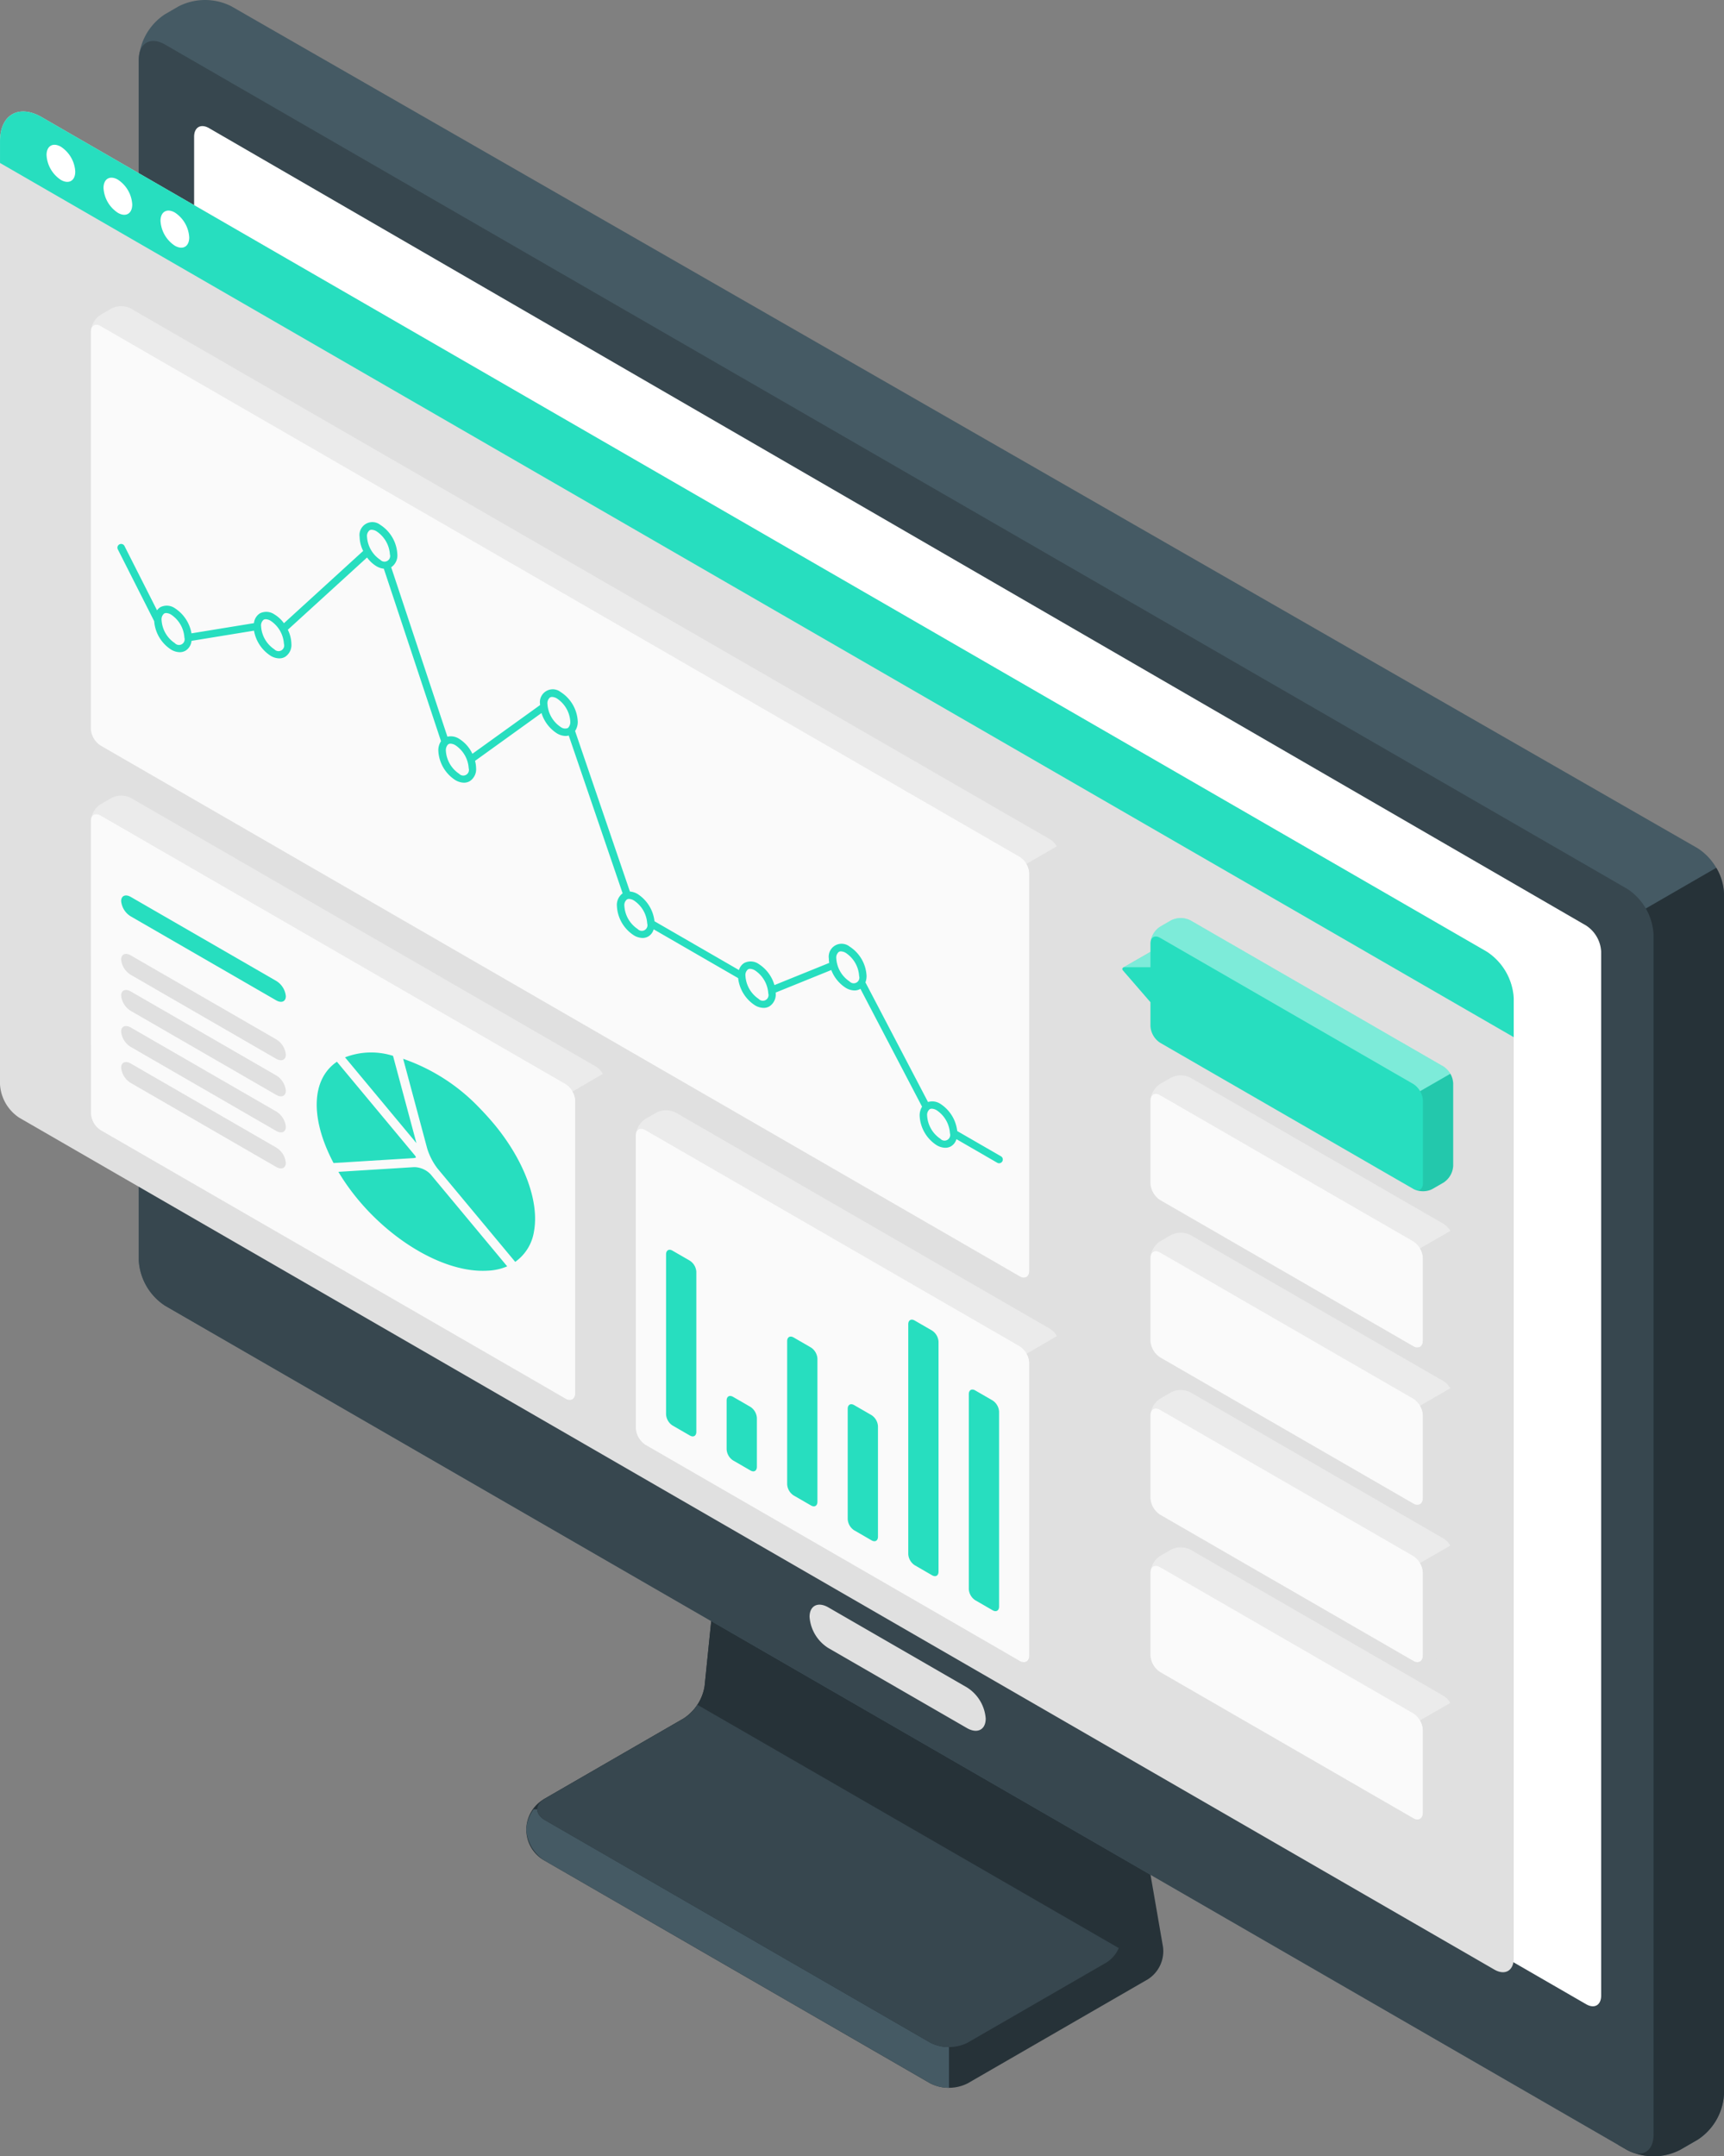
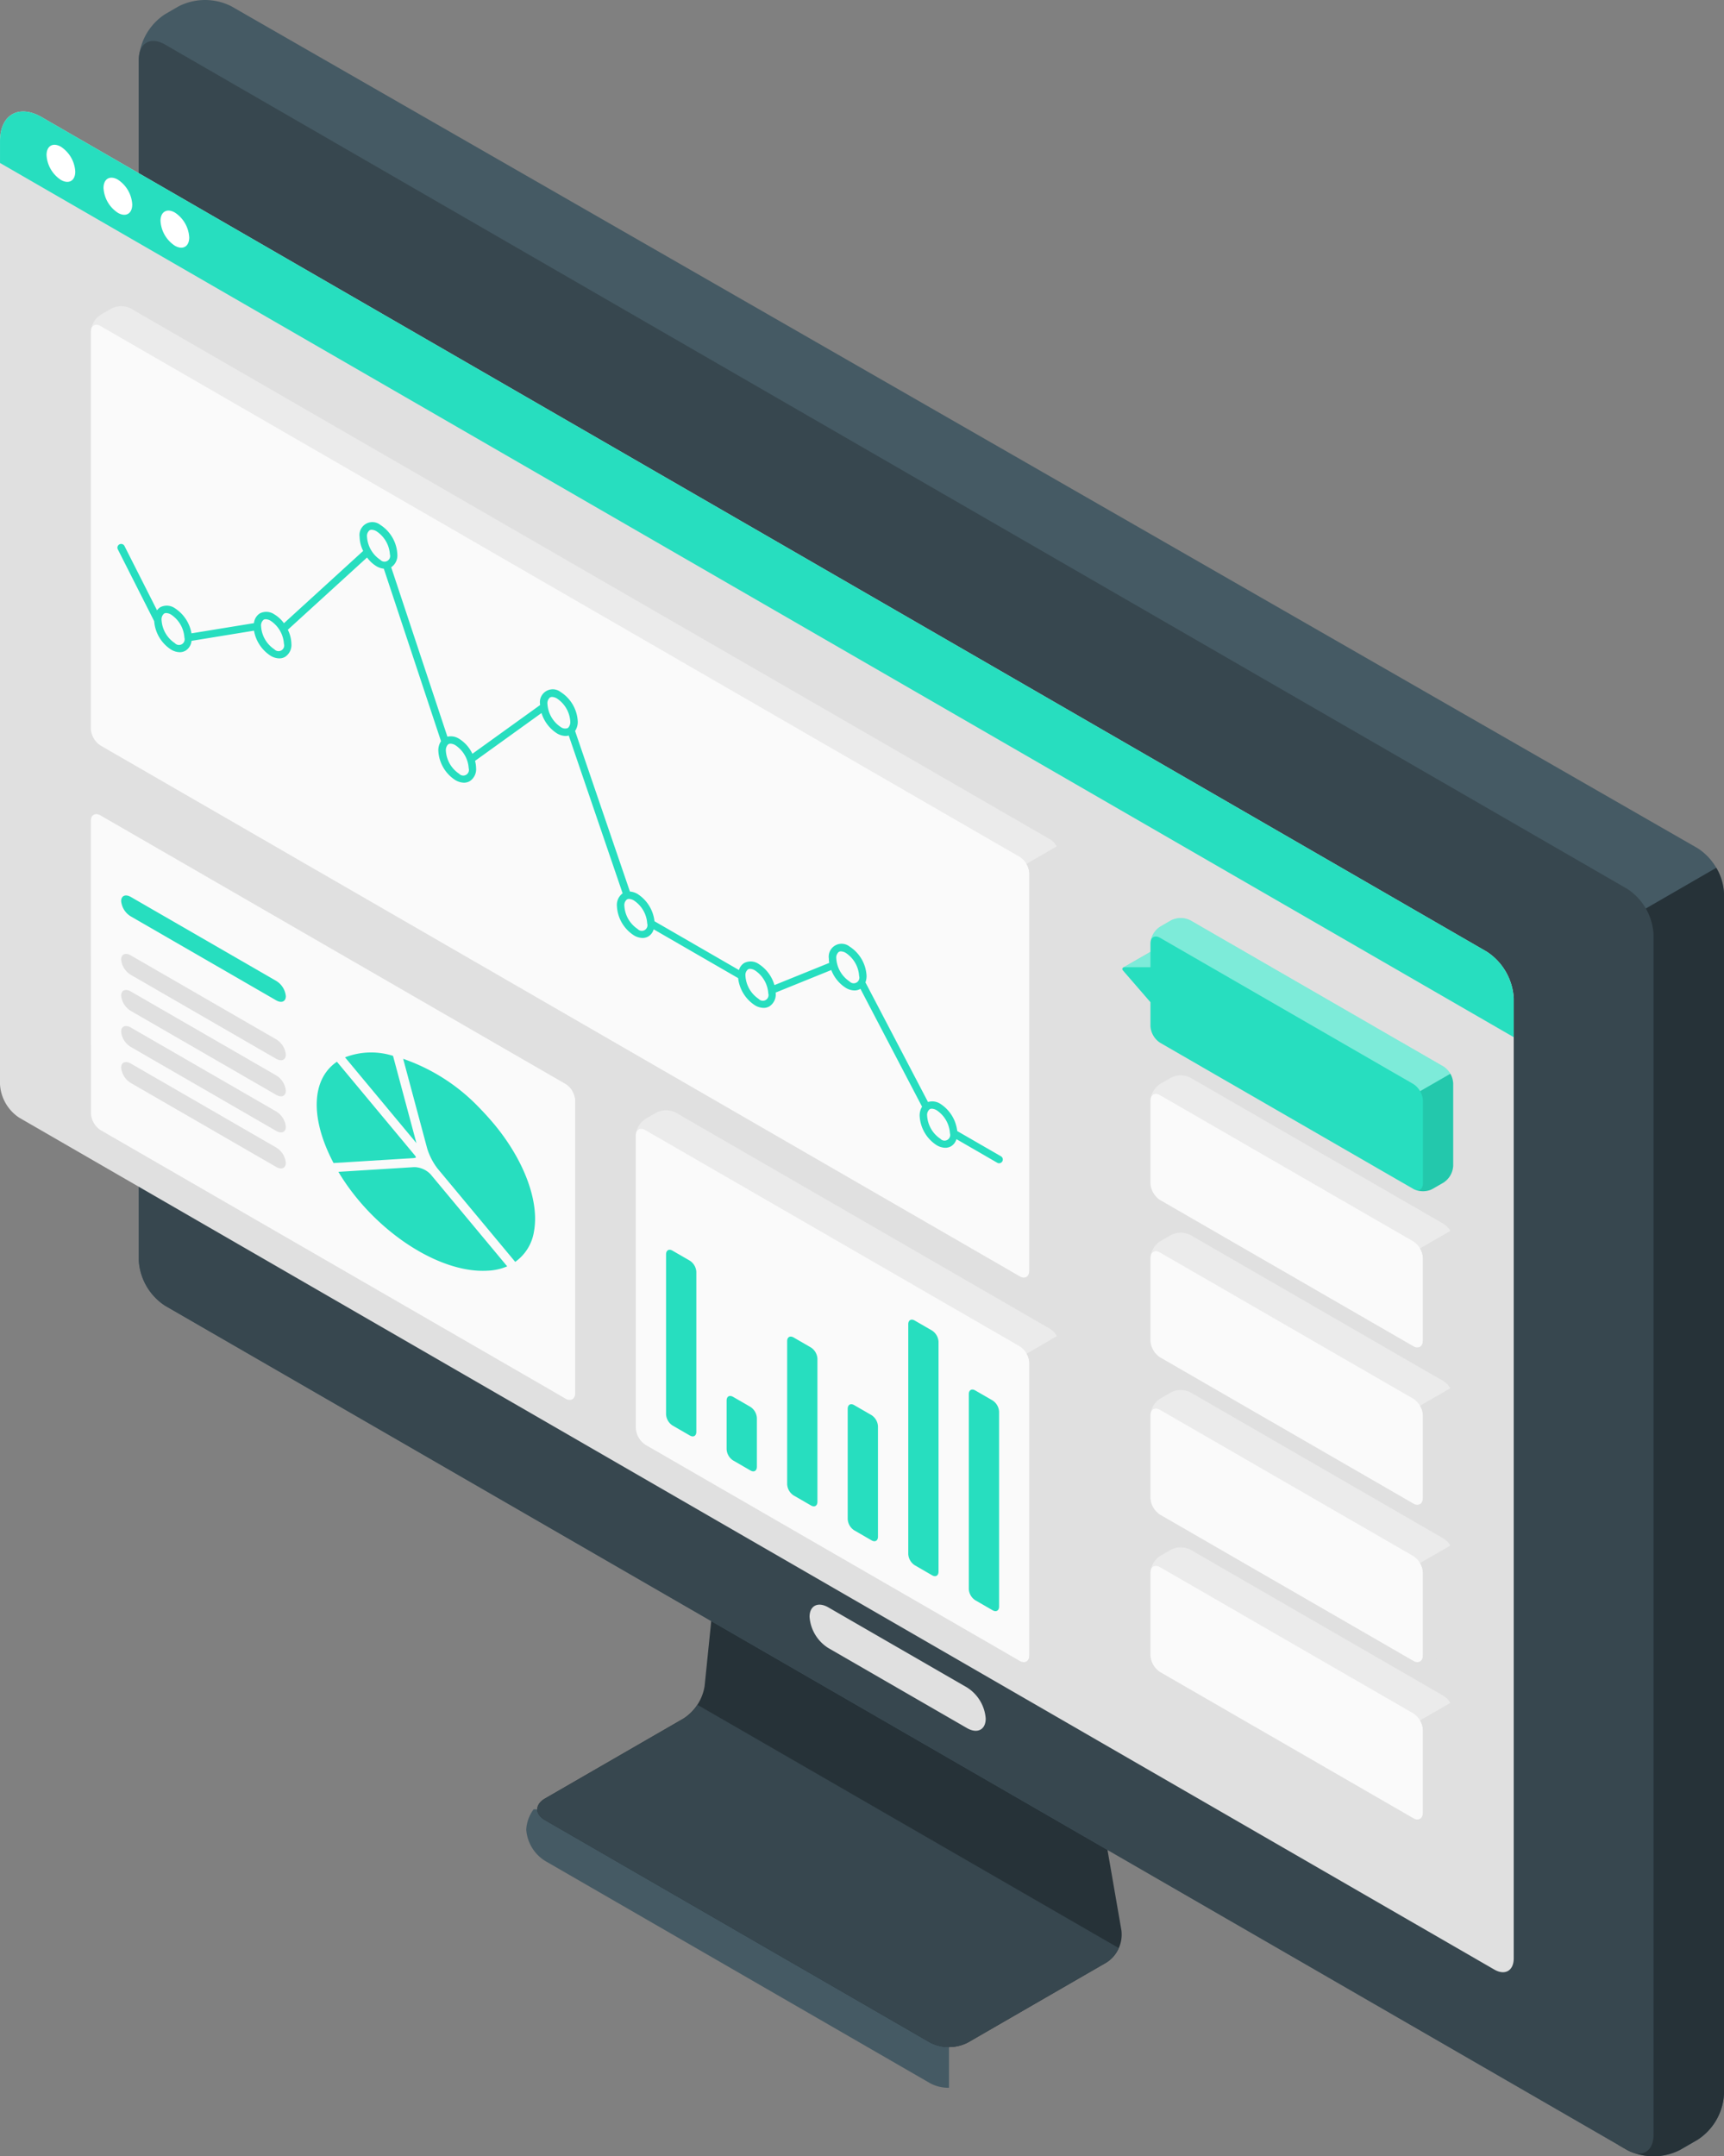
<svg xmlns="http://www.w3.org/2000/svg" id="pict__0012" data-name="pict_ 0012" width="218.529" height="273.29" viewBox="0 0 218.529 273.29">
  <rect x="0" y="0" width="218.529" height="273.29" fill="#808080" stroke="none" />
  <g id="Device" transform="translate(17.589 0)">
    <g id="Device-2" data-name="Device" transform="translate(0)">
      <g id="グループ_631" data-name="グループ 631" transform="translate(49.118 170.797)">
-         <path id="パス_2709" data-name="パス 2709" d="M237.238,247.241,272.666,267.7a6.664,6.664,0,0,1,2.849,4.081l8.8,50.833a4.222,4.222,0,0,1-1.911,4.082l-22.844,13.19a5.263,5.263,0,0,1-4.76,0L205.98,311.693a4.472,4.472,0,0,1,0-7.9l17.567-10.142a6.031,6.031,0,0,0,2.658-4.108l3.909-38.359a5.854,5.854,0,0,1,2.511-4.022A5.1,5.1,0,0,1,237.238,247.241Z" transform="translate(-203.6 -246.646)" fill="#263238" />
        <path id="パス_2710" data-name="パス 2710" d="M285.956,334.369v9.507a4.875,4.875,0,0,1-2.381-.569l-48.824-28.189a5.106,5.106,0,0,1-2.38-3.953,4.7,4.7,0,0,1,.936-2.578H241.3Z" transform="translate(-232.372 -250.072)" fill="#455a64" />
        <path id="パス_2711" data-name="パス 2711" d="M236.964,249.986l35.428,20.454a6.659,6.659,0,0,1,2.849,4.082l7.992,46.144a4.222,4.222,0,0,1-1.911,4.082l-17.567,10.142a5.257,5.257,0,0,1-4.76,0L210.172,306.7c-1.314-.76-1.314-1.989,0-2.748l17.567-10.142A6.031,6.031,0,0,0,230.4,289.7l3.909-38.359A1.644,1.644,0,0,1,236.964,249.986Z" transform="translate(-207.792 -246.812)" fill="#263238" />
        <path id="パス_2712" data-name="パス 2712" d="M210.577,306.438,228.143,296.3a5.5,5.5,0,0,0,1.743-1.742L283.3,325.393a4,4,0,0,1-1.574,1.838L264.16,337.374a5.257,5.257,0,0,1-4.76,0l-48.824-28.188C209.262,308.427,209.262,307.2,210.577,306.438Z" transform="translate(-208.197 -249.295)" fill="#37474f" />
      </g>
      <g id="グループ_632" data-name="グループ 632">
        <path id="パス_2713" data-name="パス 2713" d="M323.723,338.342l2.267-1.309a7.366,7.366,0,0,0,3.332-5.771V179.117a7.341,7.341,0,0,0-3.337-5.764L140.112,66.641a7.387,7.387,0,0,0-6.669.008l-1.729,1a7.366,7.366,0,0,0-3.332,5.771V225.562a7.365,7.365,0,0,0,3.332,5.771L317.058,338.342A7.365,7.365,0,0,0,323.723,338.342Z" transform="translate(-128.383 -65.849)" fill="#455a64" />
        <path id="パス_2714" data-name="パス 2714" d="M128.384,189.443l12.418-7.169a6.8,6.8,0,0,1,.978,3.283V337.7a7.366,7.366,0,0,1-3.332,5.771l-2.268,1.309a7.363,7.363,0,0,1-6.664,0l-1.132-.654Z" transform="translate(59.16 -72.289)" fill="#263238" />
        <path id="パス_2715" data-name="パス 2715" d="M329.846,336.723V184.578a7.366,7.366,0,0,0-3.332-5.771L141.171,71.8c-1.84-1.063-3.332-.2-3.332,1.923V225.866a7.365,7.365,0,0,0,3.332,5.771L326.514,338.646C328.354,339.709,329.846,338.847,329.846,336.723Z" transform="translate(-137.839 -66.153)" fill="#37474f" />
        <path id="パス_2716" data-name="パス 2716" d="M247.392,291.616l-17.567-10.142c-1.314-.759-2.38-.22-2.38,1.2a5.1,5.1,0,0,0,2.38,3.952l17.567,10.142c1.315.759,2.381.22,2.381-1.2A5.1,5.1,0,0,0,247.392,291.616Z" transform="translate(-142.417 -77.756)" fill="#e0e0e0" />
-         <path id="パス_2717" data-name="パス 2717" d="M321.32,184.092,146.765,83.028c-1.051-.608-1.9-.117-1.9,1.1v132.6a4.208,4.208,0,0,0,1.9,3.3L321.319,320.8c1.051.606,1.9.114,1.9-1.1V187.391A4.213,4.213,0,0,0,321.32,184.092Z" transform="translate(-137.85 -66.785)" fill="#fff" />
      </g>
    </g>
  </g>
  <g id="Window" transform="translate(0 14.129)">
    <g id="Tab" transform="translate(0)">
      <path id="パス_2718" data-name="パス 2718" d="M345.072,187.3,161.884,81.521c-2.907-1.678-5.286-.305-5.286,3.051V204.091a5.445,5.445,0,0,0,2.454,4.251L346.018,316.3c1.35.779,2.454.142,2.454-1.417V193.185A7.545,7.545,0,0,0,345.072,187.3Z" transform="translate(-156.598 -80.805)" fill="#e0e0e0" />
      <path id="パス_2719" data-name="パス 2719" d="M156.6,87.33V84.572c0-3.356,2.379-4.729,5.286-3.051L345.072,187.3a7.545,7.545,0,0,1,3.4,5.89v4.935Z" transform="translate(-156.598 -80.805)" fill="#27debf" />
      <path id="パス_2720" data-name="パス 2720" d="M336.135,94.351a4.024,4.024,0,0,1,1.82,3.152c0,1.161-.815,1.632-1.82,1.051a4.025,4.025,0,0,1-1.82-3.152C334.315,94.241,335.13,93.771,336.135,94.351Z" transform="translate(-313.969 -81.541)" fill="#fff" />
      <path id="パス_2721" data-name="パス 2721" d="M343.782,89.936a4.026,4.026,0,0,1,1.82,3.153c0,1.161-.815,1.631-1.82,1.05a4.022,4.022,0,0,1-1.82-3.152C341.962,89.827,342.777,89.356,343.782,89.936Z" transform="translate(-328.84 -81.296)" fill="#fff" />
      <path id="パス_2722" data-name="パス 2722" d="M351.429,85.522a4.021,4.021,0,0,1,1.82,3.152c0,1.161-.814,1.631-1.82,1.051a4.025,4.025,0,0,1-1.819-3.153C349.609,85.412,350.423,84.941,351.429,85.522Z" transform="translate(-343.71 -81.052)" fill="#fff" />
    </g>
  </g>
  <g id="Charts" transform="translate(11.519 38.806)">
    <g id="Graphics" transform="translate(0)">
      <g id="グループ_634" data-name="グループ 634" transform="translate(0.002)">
        <g id="グループ_633" data-name="グループ 633" transform="translate(0)">
          <path id="パス_2723" data-name="パス 2723" d="M217.91,109.775c.15-.5.623-.661,1.181-.34l116.5,67.271a2.463,2.463,0,0,1,.868.916l3.836-2.22a2.473,2.473,0,0,0-.869-.916l-116.5-67.262a2.683,2.683,0,0,0-2.456,0l-1.379.794A2.7,2.7,0,0,0,217.91,109.775Z" transform="translate(-217.862 -106.927)" fill="#ebebeb" />
          <path id="パス_2724" data-name="パス 2724" d="M221.591,110.281v50.343a2.7,2.7,0,0,0,1.229,2.126l116.5,67.262.17.085a1.021,1.021,0,0,0,.226.066c.01,0,.029.009.038.009.464.066.794-.264.794-.869V178.969a2.52,2.52,0,0,0-.359-1.209,2.463,2.463,0,0,0-.868-.916l-116.5-67.271c-.558-.321-1.031-.161-1.181.34a.258.258,0,0,0-.019.094A1.352,1.352,0,0,0,221.591,110.281Z" transform="translate(-221.591 -107.064)" fill="#fafafa" />
          <path id="パス_2725" data-name="パス 2725" d="M217.53,234.043a2.824,2.824,0,0,0,1.162.1,2.142,2.142,0,0,0,.861-.264l1.379-.794a2.728,2.728,0,0,0,1.228-2.126V180.621a2.477,2.477,0,0,0-.359-1.209l-3.836,2.22a2.521,2.521,0,0,1,.359,1.209v50.333C218.324,233.779,217.994,234.11,217.53,234.043Z" transform="translate(-99.368 -110.936)" fill="#e0e0e0" />
        </g>
        <path id="パス_2726" data-name="パス 2726" d="M225.409,138.715a.472.472,0,0,1,.635.208l4.127,8.153a1.414,1.414,0,0,1,.427-.4,1.792,1.792,0,0,1,1.831.133,4.763,4.763,0,0,1,2.109,3.185l7.919-1.292a1.648,1.648,0,0,1,.759-1.243,1.8,1.8,0,0,1,1.83.134,4.123,4.123,0,0,1,1.212,1.119L256.3,139.55a4.2,4.2,0,0,1-.451-1.784,1.632,1.632,0,0,1,2.627-1.517,4.7,4.7,0,0,1,2.156,3.732,1.8,1.8,0,0,1-.78,1.637l7.127,21.474a1.953,1.953,0,0,1,1.486.267,4.505,4.505,0,0,1,1.68,1.9l8.583-6.178c0-.042-.01-.084-.01-.125a1.631,1.631,0,0,1,2.627-1.517,4.7,4.7,0,0,1,2.156,3.733,2.09,2.09,0,0,1-.34,1.2l6.95,20.344a2.294,2.294,0,0,1,.985.321,4.731,4.731,0,0,1,2.131,3.447l10.707,6.184a1.538,1.538,0,0,1,.677-.9,1.791,1.791,0,0,1,1.829.134,4.735,4.735,0,0,1,1.992,2.673l6.945-2.812a3.434,3.434,0,0,1-.049-.558,1.632,1.632,0,0,1,2.627-1.517,4.7,4.7,0,0,1,2.155,3.732,2.381,2.381,0,0,1-.143.812l7.93,15.16a1.888,1.888,0,0,1,1.571.234,4.731,4.731,0,0,1,2.132,3.446l5.543,3.2a.472.472,0,1,1-.472.818L331.5,214.1a1.546,1.546,0,0,1-.677.9,1.446,1.446,0,0,1-.735.193,2.213,2.213,0,0,1-1.094-.327,4.7,4.7,0,0,1-2.156-3.732,2.132,2.132,0,0,1,.305-1.15l-7.814-14.938c-.008,0-.011.011-.019.015a1.449,1.449,0,0,1-.736.193,2.216,2.216,0,0,1-1.094-.327,4.638,4.638,0,0,1-1.843-2.262l-7.053,2.856c0,.035.009.07.009.1a1.792,1.792,0,0,1-.8,1.65,1.447,1.447,0,0,1-.736.194,2.212,2.212,0,0,1-1.094-.328,4.728,4.728,0,0,1-2.132-3.446l-10.707-6.184a1.544,1.544,0,0,1-.676.9,1.456,1.456,0,0,1-.736.193,2.207,2.207,0,0,1-1.093-.327,4.7,4.7,0,0,1-2.157-3.733,1.818,1.818,0,0,1,.727-1.594l-6.831-20a1.488,1.488,0,0,1-.4.054,2.218,2.218,0,0,1-1.095-.328,4.706,4.706,0,0,1-1.958-2.578l-8.424,6.064a3.7,3.7,0,0,1,.131.919,1.793,1.793,0,0,1-.8,1.651,1.455,1.455,0,0,1-.735.193,2.216,2.216,0,0,1-1.095-.327,4.7,4.7,0,0,1-2.155-3.732,2.091,2.091,0,0,1,.34-1.2L258.917,141.8a2.287,2.287,0,0,1-.913-.3,4.12,4.12,0,0,1-1.212-1.119l-10.042,9.157a4.209,4.209,0,0,1,.451,1.785,1.794,1.794,0,0,1-.8,1.651,1.446,1.446,0,0,1-.735.193,2.213,2.213,0,0,1-1.094-.327,4.761,4.761,0,0,1-2.109-3.185l-7.92,1.291a1.648,1.648,0,0,1-.758,1.244,1.462,1.462,0,0,1-.737.193,2.2,2.2,0,0,1-1.093-.328,4.708,4.708,0,0,1-2.144-3.6l-4.611-9.108A.472.472,0,0,1,225.409,138.715Zm104.059,75.34a.716.716,0,0,0,1.21-.7A3.779,3.779,0,0,0,329,210.441a1.293,1.293,0,0,0-.621-.2.52.52,0,0,0-.265.064.928.928,0,0,0-.326.833A3.782,3.782,0,0,0,329.468,214.054Zm-11.513-19.941a.716.716,0,0,0,1.21-.7,3.779,3.779,0,0,0-1.683-2.914,1.287,1.287,0,0,0-.62-.2.518.518,0,0,0-.264.064.928.928,0,0,0-.326.833A3.778,3.778,0,0,0,317.955,194.114ZM306.44,196.33a.717.717,0,0,0,1.211-.7,3.784,3.784,0,0,0-1.683-2.915,1.287,1.287,0,0,0-.62-.2.525.525,0,0,0-.265.064.927.927,0,0,0-.326.833A3.782,3.782,0,0,0,306.44,196.33Zm-15.345-8.862a.716.716,0,0,0,1.21-.7,3.782,3.782,0,0,0-1.682-2.914,1.3,1.3,0,0,0-.622-.2.524.524,0,0,0-.264.064.927.927,0,0,0-.327.833A3.781,3.781,0,0,0,291.095,187.468Zm-9.751-25.6a.928.928,0,0,0,.885.134.465.465,0,0,0,.079-.071l.012-.01a1.06,1.06,0,0,0,.234-.751,3.779,3.779,0,0,0-1.683-2.914,1.274,1.274,0,0,0-.62-.2.53.53,0,0,0-.265.063.929.929,0,0,0-.326.833A3.779,3.779,0,0,0,281.344,161.869Zm-12.879,5.922a.717.717,0,0,0,1.211-.7,3.78,3.78,0,0,0-1.683-2.914,1.284,1.284,0,0,0-.62-.2.53.53,0,0,0-.264.064.48.48,0,0,0-.091.08h0a1.056,1.056,0,0,0-.235.752A3.782,3.782,0,0,0,268.465,167.791Zm-9.988-27.111a.717.717,0,0,0,1.211-.7A3.78,3.78,0,0,0,258,137.067a1.29,1.29,0,0,0-.62-.2.52.52,0,0,0-.265.064.928.928,0,0,0-.326.833A3.781,3.781,0,0,0,258.477,140.68ZM245.046,152.02a.716.716,0,0,0,1.21-.7,3.782,3.782,0,0,0-1.683-2.914,1.29,1.29,0,0,0-.621-.2.52.52,0,0,0-.265.064.927.927,0,0,0-.326.833A3.779,3.779,0,0,0,245.046,152.02Zm-12.616-.783a.716.716,0,0,0,1.21-.7,3.779,3.779,0,0,0-1.682-2.914,1.28,1.28,0,0,0-.621-.2.524.524,0,0,0-.265.064.93.93,0,0,0-.325.832A3.78,3.78,0,0,0,232.429,151.236Z" transform="translate(-221.787 -108.531)" fill="#27debf" />
      </g>
      <g id="グループ_637" data-name="グループ 637" transform="translate(69.069 101.913)">
        <g id="グループ_635" data-name="グループ 635">
          <path id="パス_2727" data-name="パス 2727" d="M217.89,217.655c.152-.5.633-.661,1.181-.34L266.5,244.7a2.5,2.5,0,0,1,.9.973l3.826-2.239a2.526,2.526,0,0,0-.888-.945L222.917,215.1a2.683,2.683,0,0,0-2.456,0l-1.39.794A2.771,2.771,0,0,0,217.89,217.655Z" transform="translate(-217.844 -214.807)" fill="#ebebeb" />
          <path id="パス_2728" data-name="パス 2728" d="M221.591,218.161l.009,37.051a2.73,2.73,0,0,0,1.218,2.126l44.827,25.875,2.607,1.512a1.135,1.135,0,0,0,.189.094c.009,0,.019.009.028.009.586.208,1.01-.123,1.01-.812V246.964a2.443,2.443,0,0,0-.33-1.153,2.5,2.5,0,0,0-.9-.973l-47.434-27.387c-.548-.321-1.029-.161-1.181.34-.008.028-.008.057-.019.094A1.417,1.417,0,0,0,221.591,218.161Z" transform="translate(-221.591 -214.944)" fill="#fafafa" />
          <path id="パス_2729" data-name="パス 2729" d="M217.53,286.367c.047.019.094.038.151.057a.828.828,0,0,0,.208.057,1.755,1.755,0,0,0,.321.057c.1.009.217.019.32.019a3.087,3.087,0,0,0,.662-.076,2.233,2.233,0,0,0,.576-.217l1.379-.8a2.7,2.7,0,0,0,1.228-2.126V246.293a2.524,2.524,0,0,0-.34-1.181l-3.826,2.239a2.442,2.442,0,0,1,.33,1.153v37.051C218.54,286.244,218.116,286.574,217.53,286.367Z" transform="translate(-168.652 -216.483)" fill="#e0e0e0" />
        </g>
        <g id="グループ_636" data-name="グループ 636" transform="translate(3.839 17.678)">
          <path id="パス_2730" data-name="パス 2730" d="M229.488,279.772v-24.7a1.811,1.811,0,0,0-.818-1.417l-2.2-1.271c-.452-.261-.818-.049-.818.472v24.7a1.809,1.809,0,0,0,.818,1.417l2.2,1.271C229.122,280.505,229.488,280.294,229.488,279.772Z" transform="translate(-187.276 -234.558)" fill="#27debf" />
          <path id="パス_2731" data-name="パス 2731" d="M237.612,274.821V245.694a1.808,1.808,0,0,0-.818-1.417l-2.2-1.272c-.453-.261-.818-.049-.818.472V272.6a1.805,1.805,0,0,0,.818,1.417l2.2,1.272C237.246,275.554,237.612,275.342,237.612,274.821Z" transform="translate(-203.074 -234.039)" fill="#27debf" />
          <path id="パス_2732" data-name="パス 2732" d="M245.737,271.018V257.039a1.807,1.807,0,0,0-.818-1.417l-2.2-1.271c-.452-.261-.818-.049-.818.472V268.8a1.809,1.809,0,0,0,.818,1.417l2.2,1.271C245.371,271.751,245.737,271.54,245.737,271.018Z" transform="translate(-218.875 -234.666)" fill="#27debf" />
          <path id="パス_2733" data-name="パス 2733" d="M253.861,266.095v-18.13a1.808,1.808,0,0,0-.818-1.417l-2.2-1.272c-.452-.261-.818-.049-.818.473v18.13a1.809,1.809,0,0,0,.818,1.417l2.2,1.271C253.495,266.828,253.861,266.616,253.861,266.095Z" transform="translate(-234.674 -234.164)" fill="#27debf" />
          <path id="パス_2734" data-name="パス 2734" d="M261.985,262.1v-6.169a1.807,1.807,0,0,0-.818-1.416l-2.2-1.272c-.453-.261-.818-.049-.818.472v6.169a1.807,1.807,0,0,0,.818,1.417l2.2,1.271C261.619,262.836,261.985,262.624,261.985,262.1Z" transform="translate(-250.472 -234.605)" fill="#27debf" />
          <path id="パス_2735" data-name="パス 2735" d="M270.11,256.587V236.32a1.805,1.805,0,0,0-.818-1.417l-2.2-1.271c-.452-.262-.818-.05-.818.472v20.267a1.809,1.809,0,0,0,.818,1.417l2.2,1.271C269.745,257.321,270.11,257.109,270.11,256.587Z" transform="translate(-266.273 -233.52)" fill="#27debf" />
        </g>
      </g>
      <g id="グループ_641" data-name="グループ 641" transform="translate(0 62.029)">
        <g id="グループ_638" data-name="グループ 638">
-           <path id="パス_2736" data-name="パス 2736" d="M278.817,175.436c.151-.5.633-.661,1.181-.34l58.945,34.038a2.49,2.49,0,0,1,.9.973l3.826-2.239a2.526,2.526,0,0,0-.888-.945l-58.936-34.038a2.683,2.683,0,0,0-2.456,0l-1.389.794A2.768,2.768,0,0,0,278.817,175.436Z" transform="translate(-278.77 -172.588)" fill="#ebebeb" />
          <path id="パス_2737" data-name="パス 2737" d="M282.517,175.942l.009,37.051a2.729,2.729,0,0,0,1.219,2.126l56.338,32.527,2.607,1.512a1.176,1.176,0,0,0,.189.094c.009,0,.019.009.028.009.586.208,1.011-.123,1.011-.812V211.4a2.433,2.433,0,0,0-.331-1.153,2.49,2.49,0,0,0-.9-.973l-58.945-34.038c-.548-.321-1.03-.161-1.181.34-.009.028-.009.057-.019.094A1.349,1.349,0,0,0,282.517,175.942Z" transform="translate(-282.517 -172.725)" fill="#fafafa" />
          <path id="パス_2738" data-name="パス 2738" d="M278.457,251.189c.047.019.094.038.151.057a.852.852,0,0,0,.208.057,1.756,1.756,0,0,0,.321.057c.1.009.217.019.321.019a3.085,3.085,0,0,0,.661-.076,2.208,2.208,0,0,0,.576-.217l1.379-.8a2.7,2.7,0,0,0,1.228-2.126V211.115a2.523,2.523,0,0,0-.34-1.181l-3.826,2.239a2.433,2.433,0,0,1,.331,1.153v37.051C279.468,251.066,279.043,251.4,278.457,251.189Z" transform="translate(-218.067 -174.654)" fill="#e0e0e0" />
        </g>
        <g id="グループ_639" data-name="グループ 639" transform="translate(28.627 32.567)">
          <path id="パス_2739" data-name="パス 2739" d="M287.905,207.9l3.051,11.384a8.167,8.167,0,0,0,1.3,2.513l9.853,11.837a5.8,5.8,0,0,0,2.38-3.873c.691-3.807-1.256-9.012-5.063-13.594-.653-.775-1.314-1.5-1.993-2.192A24.251,24.251,0,0,0,287.905,207.9Z" transform="translate(-276.947 -207.108)" fill="#27debf" />
          <path id="パス_2740" data-name="パス 2740" d="M291.65,223.027c4.375,7.359,12.687,12.914,18.923,12.527a7.018,7.018,0,0,0,2.475-.548l-9.712-11.667a2.954,2.954,0,0,0-2-.907h-.1Z" transform="translate(-288.902 -207.912)" fill="#27debf" />
          <path id="パス_2741" data-name="パス 2741" d="M303.83,207.667l9.05,10.873-2.967-11.062A9.165,9.165,0,0,0,303.83,207.667Z" transform="translate(-300.24 -207.062)" fill="#27debf" />
          <path id="パス_2742" data-name="パス 2742" d="M306.024,221.13l10.118-.624a1.107,1.107,0,0,0,.332-.076.488.488,0,0,0-.085-.189.628.628,0,0,0-.085-.113l-9.853-11.837C303.2,210.5,303.029,215.453,306.024,221.13Z" transform="translate(-303.89 -207.13)" fill="#27debf" />
        </g>
        <path id="パス_2743" data-name="パス 2743" d="M342.228,198.75c0,.681-.549.916-1.227.524l-18.42-10.635a2.55,2.55,0,0,1-1.227-1.941c0-.681.549-.916,1.226-.525L341,196.808A2.549,2.549,0,0,1,342.228,198.75Z" transform="translate(-317.516 -173.329)" fill="#27debf" />
        <g id="グループ_640" data-name="グループ 640" transform="translate(3.838 20.062)">
          <path id="パス_2744" data-name="パス 2744" d="M342.228,206.592c0,.681-.549.916-1.227.525l-18.42-10.636a2.55,2.55,0,0,1-1.227-1.941c0-.681.549-.916,1.226-.525L341,204.65A2.551,2.551,0,0,1,342.228,206.592Z" transform="translate(-321.354 -193.825)" fill="#e0e0e0" />
          <path id="パス_2745" data-name="パス 2745" d="M342.228,211.429c0,.681-.549.916-1.227.524l-18.42-10.635a2.55,2.55,0,0,1-1.227-1.941c0-.681.549-.916,1.226-.524L341,209.487A2.551,2.551,0,0,1,342.228,211.429Z" transform="translate(-321.354 -194.092)" fill="#e0e0e0" />
          <path id="パス_2746" data-name="パス 2746" d="M342.228,216.267c0,.68-.549.915-1.227.524l-18.42-10.636a2.55,2.55,0,0,1-1.227-1.941c0-.681.549-.916,1.226-.524L341,214.324A2.551,2.551,0,0,1,342.228,216.267Z" transform="translate(-321.354 -194.36)" fill="#e0e0e0" />
          <path id="パス_2747" data-name="パス 2747" d="M342.228,221.1c0,.681-.549.915-1.227.524l-18.42-10.636a2.55,2.55,0,0,1-1.227-1.941c0-.681.549-.915,1.226-.524L341,219.162A2.548,2.548,0,0,1,342.228,221.1Z" transform="translate(-321.354 -194.627)" fill="#e0e0e0" />
        </g>
      </g>
      <g id="グループ_647" data-name="グループ 647" transform="translate(130.751 77.547)">
        <g id="グループ_642" data-name="グループ 642" transform="translate(3.558 19.939)">
          <path id="パス_2748" data-name="パス 2748" d="M165.1,212.971c.151-.511.623-.671,1.181-.34l32.082,18.516a2.625,2.625,0,0,1,.869.915l3.835-2.21a2.532,2.532,0,0,0-.868-.916l-32.082-18.525a2.741,2.741,0,0,0-2.456,0l-1.379.8A2.7,2.7,0,0,0,165.1,212.971Z" transform="translate(-165.053 -210.121)" fill="#ebebeb" />
          <path id="パス_2749" data-name="パス 2749" d="M168.78,213.476v10.457a2.709,2.709,0,0,0,1.229,2.126l32.082,18.517a2.382,2.382,0,0,0,.226.113.151.151,0,0,1,.058.018c.547.162.945-.169.945-.84V233.409a2.455,2.455,0,0,0-.359-1.21,2.625,2.625,0,0,0-.869-.915l-32.082-18.516c-.557-.331-1.03-.171-1.181.34a.254.254,0,0,0-.019.094A1.416,1.416,0,0,0,168.78,213.476Z" transform="translate(-168.78 -210.257)" fill="#fafafa" />
          <path id="パス_2750" data-name="パス 2750" d="M164.721,245.725a2.25,2.25,0,0,0,.463.123,2.719,2.719,0,0,0,1.436-.123,2.444,2.444,0,0,0,.274-.131l1.379-.794a2.7,2.7,0,0,0,1.227-2.126V232.217a2.548,2.548,0,0,0-.359-1.209l-3.835,2.21a2.455,2.455,0,0,1,.359,1.21v10.458C165.666,245.556,165.268,245.887,164.721,245.725Z" transform="translate(-131.127 -211.276)" fill="#e0e0e0" />
        </g>
        <g id="グループ_643" data-name="グループ 643" transform="translate(3.558 39.878)">
          <path id="パス_2751" data-name="パス 2751" d="M165.1,234.078c.151-.511.623-.672,1.181-.34l32.082,18.516a2.625,2.625,0,0,1,.869.915l3.835-2.21a2.532,2.532,0,0,0-.868-.916l-32.082-18.526a2.747,2.747,0,0,0-2.456,0l-1.379.8A2.7,2.7,0,0,0,165.1,234.078Z" transform="translate(-165.053 -231.227)" fill="#ebebeb" />
          <path id="パス_2752" data-name="パス 2752" d="M168.78,234.583V245.04a2.712,2.712,0,0,0,1.229,2.126l32.082,18.517a2.386,2.386,0,0,0,.226.113.151.151,0,0,1,.058.018c.547.162.945-.169.945-.84V254.516a2.455,2.455,0,0,0-.359-1.21,2.625,2.625,0,0,0-.869-.915l-32.082-18.516c-.557-.332-1.03-.171-1.181.34a.254.254,0,0,0-.019.094A1.416,1.416,0,0,0,168.78,234.583Z" transform="translate(-168.78 -231.364)" fill="#fafafa" />
          <path id="パス_2753" data-name="パス 2753" d="M164.721,266.832a2.249,2.249,0,0,0,.463.123,2.719,2.719,0,0,0,1.436-.123,2.447,2.447,0,0,0,.274-.131l1.379-.794a2.7,2.7,0,0,0,1.227-2.126V253.324a2.548,2.548,0,0,0-.359-1.209l-3.835,2.21a2.455,2.455,0,0,1,.359,1.21v10.458C165.666,266.663,165.268,266.994,164.721,266.832Z" transform="translate(-131.127 -232.383)" fill="#e0e0e0" />
        </g>
        <g id="グループ_644" data-name="グループ 644" transform="translate(3.558 59.818)">
          <path id="パス_2754" data-name="パス 2754" d="M165.1,255.185c.151-.511.623-.672,1.181-.34l32.082,18.516a2.625,2.625,0,0,1,.869.915l3.835-2.21a2.532,2.532,0,0,0-.868-.916l-32.082-18.526a2.747,2.747,0,0,0-2.456,0l-1.379.8A2.7,2.7,0,0,0,165.1,255.185Z" transform="translate(-165.053 -252.334)" fill="#ebebeb" />
          <path id="パス_2755" data-name="パス 2755" d="M168.78,255.69v10.457a2.712,2.712,0,0,0,1.229,2.126l32.082,18.517a2.385,2.385,0,0,0,.226.113.151.151,0,0,1,.058.018c.547.162.945-.169.945-.84V275.623a2.455,2.455,0,0,0-.359-1.21,2.625,2.625,0,0,0-.869-.915l-32.082-18.516c-.557-.332-1.03-.171-1.181.34a.258.258,0,0,0-.019.094A1.416,1.416,0,0,0,168.78,255.69Z" transform="translate(-168.78 -252.471)" fill="#fafafa" />
          <path id="パス_2756" data-name="パス 2756" d="M164.721,287.939a2.251,2.251,0,0,0,.463.123,2.719,2.719,0,0,0,1.436-.123,2.283,2.283,0,0,0,.274-.131l1.379-.794a2.7,2.7,0,0,0,1.227-2.126V274.431a2.551,2.551,0,0,0-.359-1.209l-3.835,2.21a2.455,2.455,0,0,1,.359,1.21V287.1C165.666,287.77,165.268,288.1,164.721,287.939Z" transform="translate(-131.127 -253.49)" fill="#e0e0e0" />
        </g>
        <g id="グループ_645" data-name="グループ 645" transform="translate(3.558 79.757)">
          <path id="パス_2757" data-name="パス 2757" d="M165.1,276.292c.151-.511.623-.672,1.181-.34l32.082,18.516a2.625,2.625,0,0,1,.869.915l3.835-2.21a2.532,2.532,0,0,0-.868-.916l-32.082-18.526a2.747,2.747,0,0,0-2.456,0l-1.379.8A2.7,2.7,0,0,0,165.1,276.292Z" transform="translate(-165.053 -273.441)" fill="#ebebeb" />
          <path id="パス_2758" data-name="パス 2758" d="M168.78,276.8v10.457a2.712,2.712,0,0,0,1.229,2.126L202.091,307.9a2.393,2.393,0,0,0,.226.113.151.151,0,0,1,.058.018c.547.162.945-.169.945-.84V296.73a2.455,2.455,0,0,0-.359-1.21,2.625,2.625,0,0,0-.869-.915l-32.082-18.516c-.557-.332-1.03-.171-1.181.34a.258.258,0,0,0-.019.094A1.416,1.416,0,0,0,168.78,276.8Z" transform="translate(-168.78 -273.578)" fill="#fafafa" />
          <path id="パス_2759" data-name="パス 2759" d="M164.721,309.046a2.311,2.311,0,0,0,.463.123,2.719,2.719,0,0,0,1.436-.123,2.3,2.3,0,0,0,.274-.131l1.379-.794A2.7,2.7,0,0,0,169.5,306V295.538a2.551,2.551,0,0,0-.359-1.209l-3.835,2.21a2.455,2.455,0,0,1,.359,1.21v10.458C165.666,308.877,165.268,309.208,164.721,309.046Z" transform="translate(-131.127 -274.596)" fill="#e0e0e0" />
        </g>
        <g id="グループ_646" data-name="グループ 646" transform="translate(0)">
          <path id="パス_2760" data-name="パス 2760" d="M164.954,195.245a.3.3,0,0,0-.123.036l3.448-1.978v-1.069a1.425,1.425,0,0,1,.029-.274.258.258,0,0,1,.019-.094,2.7,2.7,0,0,1,1.181-1.757l1.379-.8a2.741,2.741,0,0,1,2.456,0l32.082,18.525a2.711,2.711,0,0,1,1.227,2.126v10.458a2.7,2.7,0,0,1-1.227,2.126l-1.379.794a2.445,2.445,0,0,1-.274.132,2.738,2.738,0,0,1-1.436.123,2.375,2.375,0,0,1-.463-.123.138.138,0,0,0-.058-.019,2.385,2.385,0,0,1-.226-.113l-32.082-18.516a2.712,2.712,0,0,1-1.229-2.126v-3.015l-3.5-4.041A.235.235,0,0,1,164.954,195.245Z" transform="translate(-164.721 -189.015)" fill="#27debf" />
          <path id="パス_2761" data-name="パス 2761" d="M164.721,224.62a2.375,2.375,0,0,0,.463.123,2.738,2.738,0,0,0,1.436-.123,2.448,2.448,0,0,0,.274-.132l1.379-.794a2.7,2.7,0,0,0,1.227-2.126V211.111a2.551,2.551,0,0,0-.359-1.209l-3.835,2.211a2.449,2.449,0,0,1,.359,1.209v10.458C165.666,224.45,165.268,224.781,164.721,224.62Z" transform="translate(-127.569 -190.17)" opacity="0.1" />
          <path id="パス_2762" data-name="パス 2762" d="M165.1,191.865c.151-.51.623-.671,1.181-.34l32.082,18.516a2.628,2.628,0,0,1,.869.916l3.835-2.211a2.539,2.539,0,0,0-.868-.916l-32.082-18.525a2.741,2.741,0,0,0-2.456,0l-1.379.8A2.7,2.7,0,0,0,165.1,191.865Z" transform="translate(-161.495 -189.015)" fill="#fff" opacity="0.4" />
          <path id="パス_2763" data-name="パス 2763" d="M205.467,195.5h3.322v-1.941l-3.448,1.978A.287.287,0,0,1,205.467,195.5Z" transform="translate(-205.23 -189.266)" fill="#fff" opacity="0.4" />
        </g>
      </g>
    </g>
  </g>
</svg>